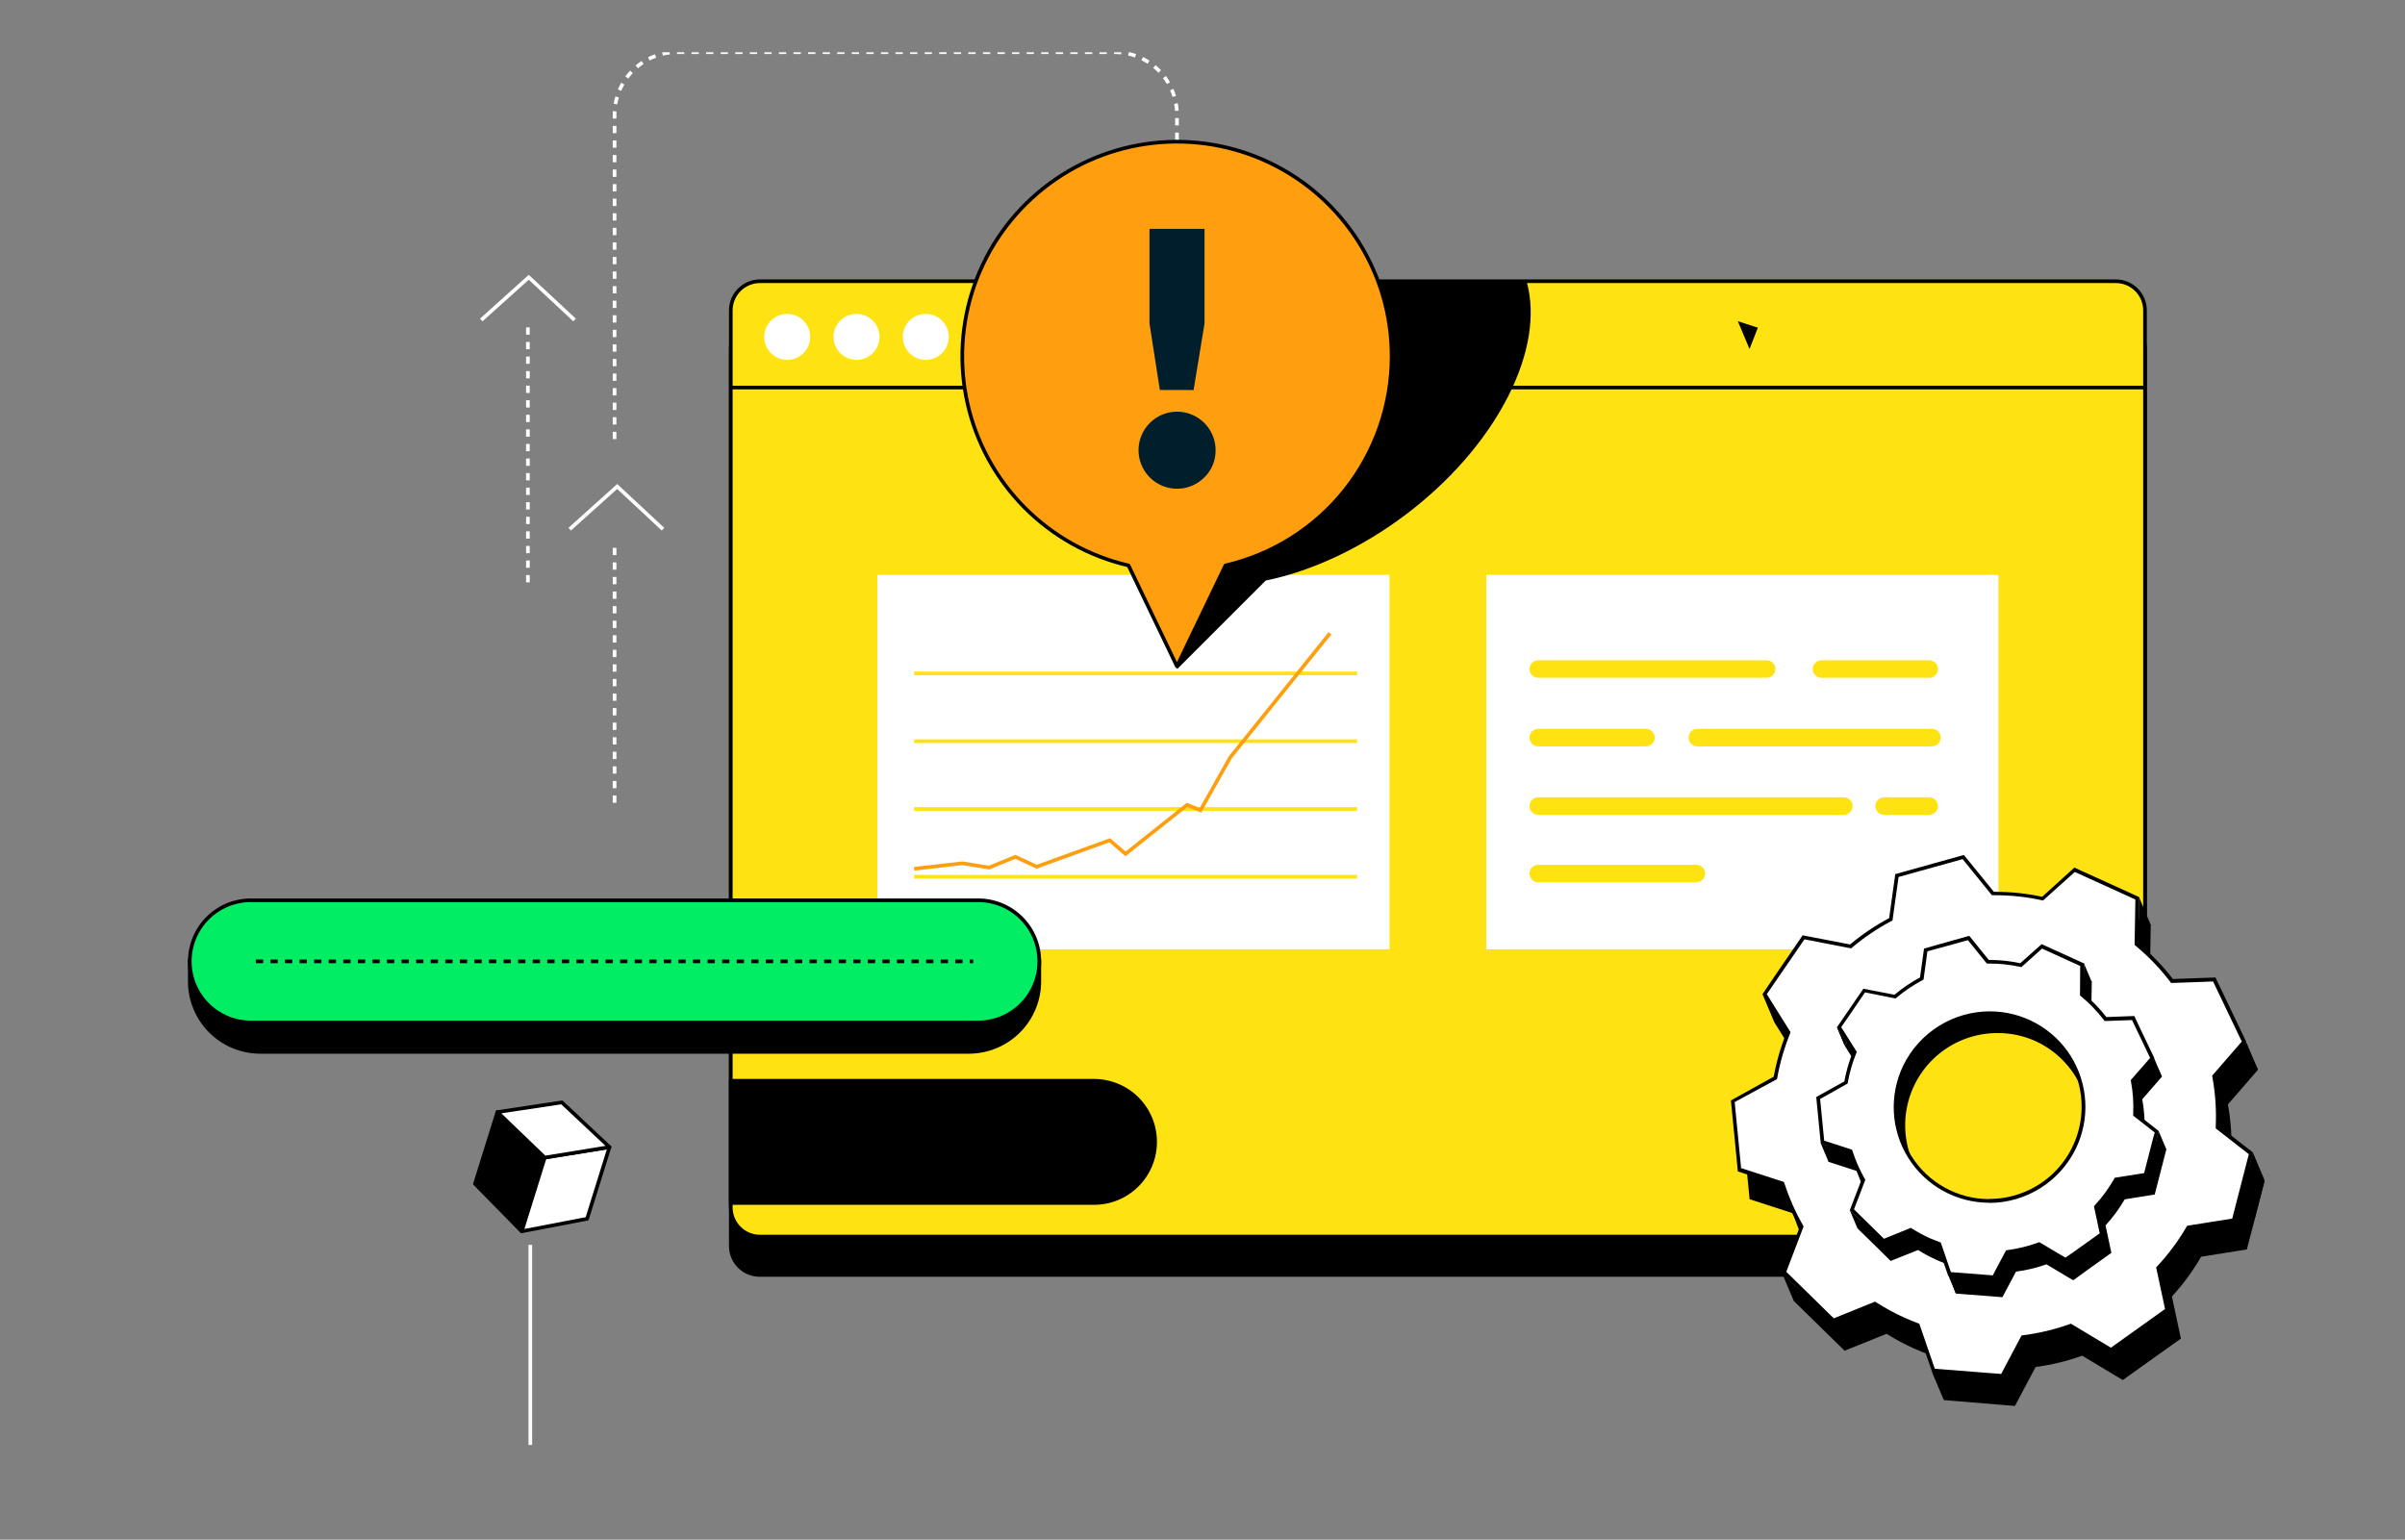
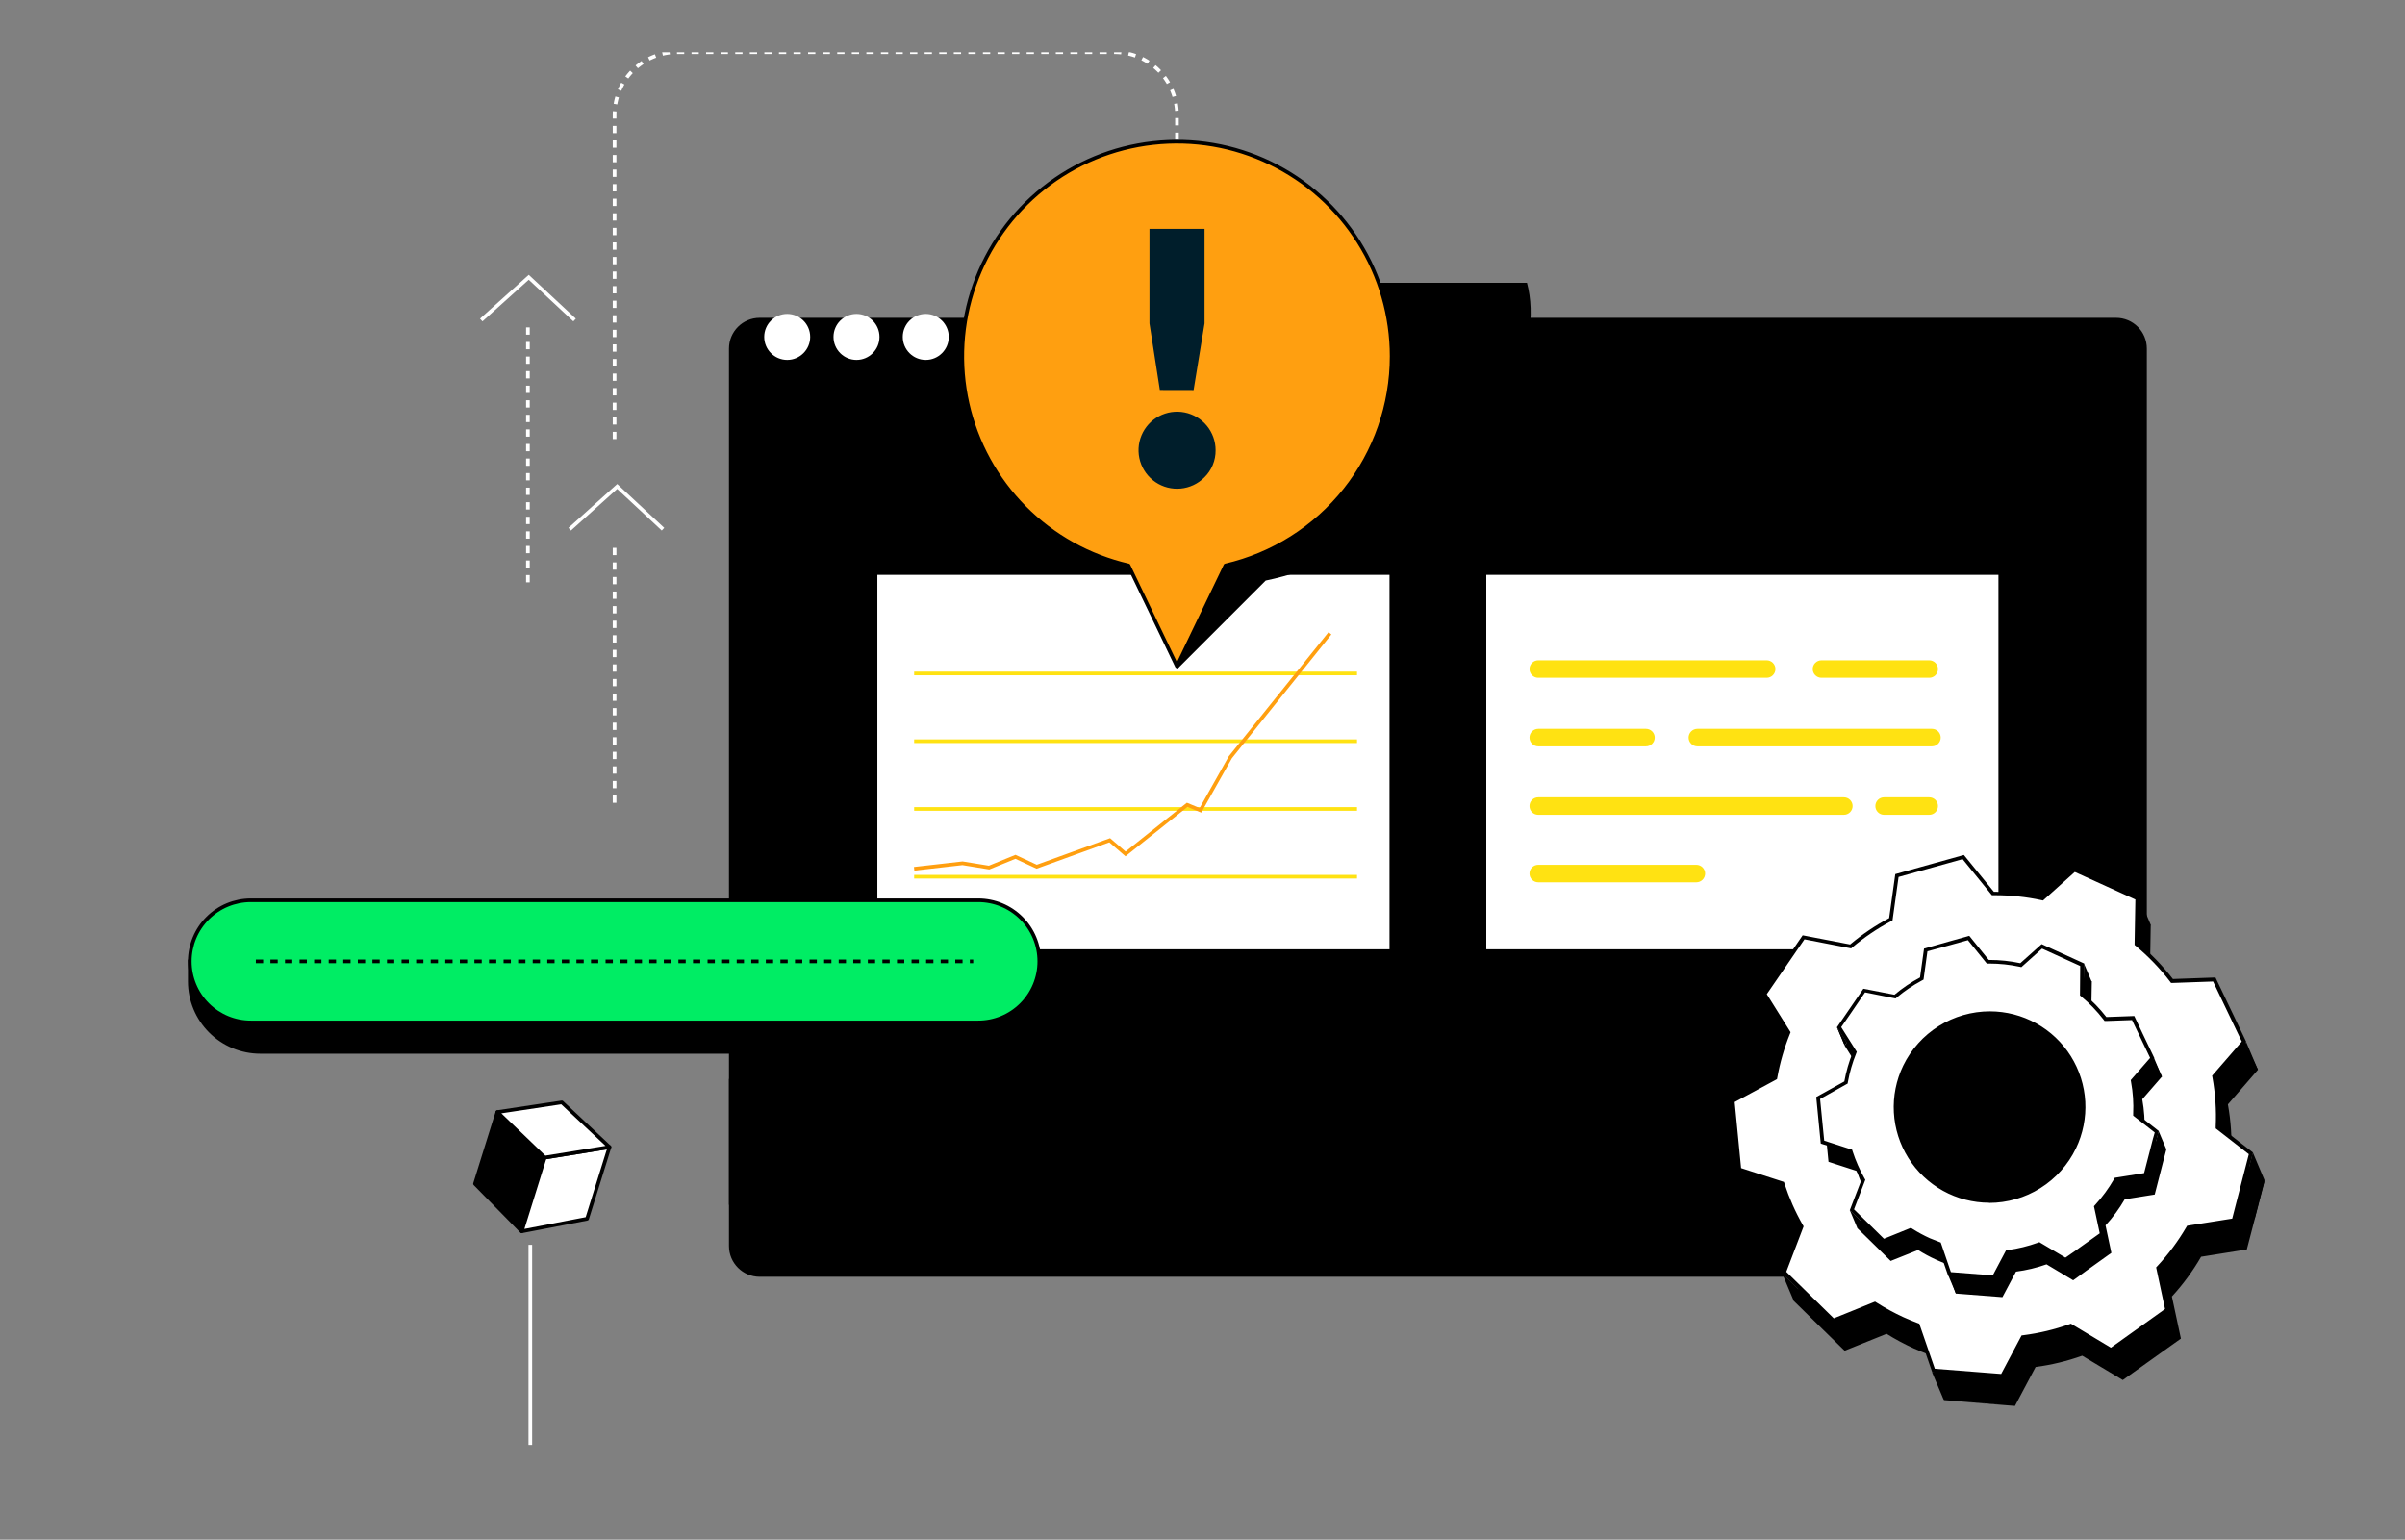
<svg xmlns="http://www.w3.org/2000/svg" width="581" height="372" viewBox="0 0 581 372" fill="none">
  <rect x="0" y="0" width="581" height="372" fill="#808080" stroke="none" />
  <g clip-path="url(#clip0_6377_56555)">
    <g clip-path="url(#clip1_6377_56555)">
      <g clip-path="url(#clip2_6377_56555)">
        <path d="M511.201 77.226H183.535C179.675 77.226 176.545 80.355 176.545 84.216V301.047C176.545 304.908 179.675 308.037 183.535 308.037H511.201C515.062 308.037 518.192 304.908 518.192 301.047V84.216C518.192 80.355 515.062 77.226 511.201 77.226Z" fill="black" stroke="black" stroke-width="0.882" stroke-miterlimit="10" />
-         <path d="M511.14 67.951H183.597C179.702 67.951 176.545 71.109 176.545 75.003V291.711C176.545 295.606 179.702 298.763 183.597 298.763H511.14C515.034 298.763 518.192 295.606 518.192 291.711V75.003C518.192 71.109 515.034 67.951 511.14 67.951Z" fill="#FFE212" stroke="black" stroke-width="0.882" stroke-miterlimit="10" />
        <path d="M518.386 93.631H176.439" stroke="black" stroke-width="0.882" stroke-miterlimit="10" />
        <path d="M190.173 86.949C193.24 86.949 195.726 84.463 195.726 81.395C195.726 78.328 193.24 75.842 190.173 75.842C187.106 75.842 184.619 78.328 184.619 81.395C184.619 84.463 187.106 86.949 190.173 86.949Z" fill="white" />
        <path d="M206.913 86.949C209.98 86.949 212.467 84.463 212.467 81.395C212.467 78.328 209.98 75.842 206.913 75.842C203.846 75.842 201.359 78.328 201.359 81.395C201.359 84.463 203.846 86.949 206.913 86.949Z" fill="white" />
        <path d="M223.645 86.949C226.713 86.949 229.199 84.463 229.199 81.395C229.199 78.328 226.713 75.842 223.645 75.842C220.578 75.842 218.092 78.328 218.092 81.395C218.092 84.463 220.578 86.949 223.645 86.949Z" fill="white" />
        <path d="M128.113 300.756V349.099" stroke="white" stroke-width="0.882" stroke-miterlimit="10" />
        <path d="M126.007 297.485L114.75 286.008L120.163 268.686L131.57 279.669L126.007 297.485Z" fill="black" stroke="black" stroke-width="0.882" stroke-linejoin="round" />
        <path d="M126.043 297.493L141.831 294.461L147.235 277.139L131.605 279.677L126.043 297.493Z" fill="white" stroke="black" stroke-width="0.882" stroke-linejoin="round" />
        <path d="M135.73 266.341L120.162 268.686L131.604 279.678L147.234 277.14L135.73 266.341Z" fill="white" stroke="black" stroke-width="0.882" stroke-linejoin="round" />
        <path d="M137.625 127.852L149.103 117.538L160.166 127.852" stroke="white" stroke-width="0.882" stroke-miterlimit="10" />
        <path d="M116.256 77.314L127.733 66.991L138.805 77.314" stroke="white" stroke-width="0.882" stroke-miterlimit="10" />
        <path d="M279.058 275.897C279.056 279.811 277.499 283.565 274.731 286.332C271.962 289.099 268.207 290.653 264.293 290.653H176.545V261.122H264.293C266.233 261.121 268.154 261.502 269.947 262.245C271.739 262.987 273.368 264.075 274.739 265.447C276.111 266.82 277.198 268.449 277.939 270.242C278.68 272.035 279.061 273.956 279.058 275.897V275.897Z" fill="black" stroke="black" stroke-width="0.882" stroke-miterlimit="10" />
        <path d="M148.469 106.086V27.674C148.471 23.675 150.061 19.841 152.89 17.014C155.718 14.188 159.553 12.6 163.552 12.6H269.248C273.246 12.6 277.081 14.188 279.91 17.014C282.738 19.841 284.328 23.675 284.331 27.674V34.206" stroke="white" stroke-width="0.882" stroke-miterlimit="10" stroke-dasharray="1.76 1.76" />
        <path d="M148.469 193.957V132.188" stroke="white" stroke-width="0.882" stroke-miterlimit="10" stroke-dasharray="1.76 1.76" />
        <path d="M127.531 140.696V78.918" stroke="white" stroke-width="0.882" stroke-miterlimit="10" stroke-dasharray="1.76 1.76" />
        <path d="M482.782 138.889H359.059V229.352H482.782V138.889Z" fill="white" />
        <path d="M335.678 138.889H211.955V229.352H335.678V138.889Z" fill="white" />
        <path d="M220.842 162.708H327.833" stroke="#FFE212" stroke-width="0.882" stroke-miterlimit="10" />
        <path d="M220.842 179.078H327.833" stroke="#FFE212" stroke-width="0.882" stroke-miterlimit="10" />
        <path d="M220.842 195.447H327.833" stroke="#FFE212" stroke-width="0.882" stroke-miterlimit="10" />
        <path d="M220.842 211.818H327.833" stroke="#FFE212" stroke-width="0.882" stroke-miterlimit="10" />
        <path d="M220.842 209.905L232.522 208.574L238.94 209.614L245.313 207.013L250.444 209.402L268.083 203.011L271.909 206.308L286.798 194.452L290.007 195.774L297.227 182.956L321.292 153.011" stroke="#FF9F10" stroke-width="0.882" stroke-miterlimit="10" />
        <path d="M426.794 159.534H371.601C371.042 159.534 370.506 159.756 370.111 160.151C369.716 160.546 369.494 161.082 369.494 161.641V161.641C369.493 161.918 369.547 162.193 369.652 162.45C369.757 162.707 369.912 162.94 370.108 163.137C370.304 163.333 370.537 163.489 370.793 163.596C371.049 163.702 371.324 163.757 371.601 163.757H426.794C427.355 163.757 427.893 163.534 428.29 163.137C428.687 162.74 428.909 162.202 428.909 161.641V161.641C428.907 161.081 428.683 160.546 428.287 160.151C427.89 159.756 427.353 159.534 426.794 159.534V159.534Z" fill="#FFE212" />
        <path d="M466.057 159.534H440.025C439.466 159.534 438.93 159.756 438.535 160.151C438.14 160.546 437.918 161.082 437.918 161.641V161.641C437.917 161.918 437.97 162.193 438.076 162.45C438.181 162.707 438.336 162.94 438.532 163.137C438.728 163.333 438.96 163.489 439.217 163.596C439.473 163.702 439.747 163.757 440.025 163.757H466.057C466.335 163.758 466.61 163.704 466.868 163.598C467.125 163.492 467.358 163.336 467.555 163.14C467.752 162.943 467.908 162.709 468.014 162.452C468.119 162.195 468.173 161.919 468.172 161.641V161.641C468.172 161.364 468.117 161.089 468.011 160.833C467.905 160.577 467.749 160.344 467.552 160.148C467.355 159.952 467.122 159.797 466.865 159.692C466.609 159.587 466.334 159.533 466.057 159.534V159.534Z" fill="#FFE212" />
        <path d="M466.058 192.636H455.154C454.876 192.636 454.602 192.691 454.345 192.797C454.089 192.903 453.857 193.059 453.661 193.256C453.465 193.453 453.31 193.686 453.205 193.942C453.099 194.199 453.046 194.474 453.047 194.751V194.751C453.047 195.31 453.269 195.846 453.664 196.241C454.059 196.636 454.595 196.858 455.154 196.858H466.058C466.336 196.859 466.611 196.806 466.867 196.7C467.124 196.595 467.357 196.44 467.554 196.244C467.75 196.049 467.906 195.816 468.013 195.56C468.119 195.304 468.174 195.029 468.174 194.751V194.751C468.175 194.473 468.121 194.198 468.015 193.94C467.909 193.683 467.754 193.45 467.557 193.253C467.36 193.056 467.127 192.9 466.869 192.794C466.612 192.689 466.336 192.635 466.058 192.636V192.636Z" fill="#FFE212" />
        <path d="M397.633 176.089H371.601C371.041 176.091 370.506 176.315 370.111 176.712C369.716 177.108 369.494 177.645 369.494 178.205V178.205C369.494 178.764 369.716 179.301 370.111 179.697C370.506 180.094 371.041 180.318 371.601 180.32H397.633C398.194 180.32 398.732 180.097 399.129 179.701C399.525 179.304 399.748 178.766 399.748 178.205V178.205C399.748 177.643 399.525 177.105 399.129 176.709C398.732 176.312 398.194 176.089 397.633 176.089V176.089Z" fill="#FFE212" />
        <path d="M466.719 176.089H410.045C409.485 176.091 408.948 176.315 408.552 176.711C408.156 177.107 407.932 177.644 407.93 178.205V178.205C407.932 178.765 408.156 179.302 408.552 179.698C408.948 180.094 409.485 180.318 410.045 180.32H466.719C467.28 180.32 467.818 180.097 468.215 179.701C468.612 179.304 468.835 178.766 468.835 178.205V178.205C468.835 177.643 468.612 177.105 468.215 176.709C467.818 176.312 467.28 176.089 466.719 176.089V176.089Z" fill="#FFE212" />
        <path d="M445.438 192.636H371.601C371.324 192.636 371.049 192.691 370.793 192.797C370.537 192.903 370.304 193.059 370.108 193.256C369.912 193.453 369.757 193.686 369.652 193.942C369.547 194.199 369.493 194.474 369.494 194.751V194.751C369.494 195.31 369.716 195.846 370.111 196.241C370.506 196.636 371.042 196.858 371.601 196.858H445.438C445.998 196.858 446.535 196.637 446.931 196.242C447.328 195.847 447.552 195.311 447.554 194.751V194.751C447.554 194.19 447.331 193.652 446.934 193.255C446.537 192.859 445.999 192.636 445.438 192.636V192.636Z" fill="#FFE212" />
        <path d="M409.807 208.944H371.601C371.042 208.944 370.506 209.166 370.111 209.561C369.716 209.957 369.494 210.492 369.494 211.051V211.051C369.493 211.329 369.547 211.604 369.652 211.86C369.757 212.117 369.912 212.35 370.108 212.547C370.304 212.743 370.537 212.899 370.793 213.006C371.049 213.112 371.324 213.167 371.601 213.167H409.807C410.368 213.167 410.906 212.944 411.303 212.547C411.699 212.15 411.922 211.612 411.922 211.051V211.051C411.92 210.492 411.696 209.956 411.3 209.561C410.903 209.166 410.366 208.944 409.807 208.944V208.944Z" fill="#FFE212" />
        <path d="M364.259 95.913C353.213 117.52 328.68 135.582 305.769 140.263L284.374 161.658L284.85 140.263C266.717 135.6 260.644 117.52 271.68 95.913C276.97 85.529 285.406 75.973 295.261 68.321H368.887C370.923 75.973 369.557 85.529 364.259 95.913Z" fill="black" />
        <path d="M336.19 86.059C336.184 76.306 333.427 66.752 328.237 58.495C323.046 50.237 315.632 43.611 306.846 39.376C298.06 35.141 288.258 33.47 278.565 34.554C268.873 35.638 259.682 39.433 252.048 45.504C244.415 51.575 238.648 59.676 235.41 68.876C232.172 78.076 231.594 88.002 233.742 97.516C235.891 107.03 240.678 115.745 247.556 122.661C254.433 129.577 263.121 134.413 272.623 136.615L284.329 160.989L296.045 136.615C307.465 133.965 317.651 127.525 324.941 118.344C332.231 109.163 336.196 97.783 336.19 86.059Z" fill="#FF9F10" stroke="black" stroke-width="0.882" stroke-linejoin="round" />
        <path d="M290.914 115.378C289.387 116.894 287.382 117.835 285.24 118.039C283.097 118.243 280.95 117.699 279.164 116.499C277.378 115.299 276.063 113.517 275.442 111.456C274.822 109.395 274.934 107.183 275.761 105.197C276.587 103.21 278.077 101.57 279.976 100.558C281.875 99.545 284.066 99.222 286.176 99.643C288.287 100.064 290.186 101.203 291.552 102.866C292.917 104.53 293.664 106.615 293.665 108.767C293.681 109.998 293.445 111.219 292.972 112.356C292.499 113.493 291.799 114.521 290.914 115.378V115.378ZM280.195 94.221L277.691 78.142V55.302H290.994V78.142L288.349 94.239L280.195 94.221Z" fill="#001E2B" />
        <path d="M45.848 232.27H251.077V237.109C251.077 241.626 249.283 245.958 246.089 249.152C242.895 252.346 238.563 254.14 234.046 254.14H62.879C58.362 254.14 54.03 252.346 50.836 249.152C47.642 245.958 45.848 241.626 45.848 237.109V232.27Z" fill="black" stroke="black" stroke-width="0.882" stroke-miterlimit="10" />
        <path d="M236.321 217.513H60.605C56.691 217.513 52.937 219.067 50.17 221.835C47.402 224.602 45.848 228.356 45.848 232.27C45.848 236.183 47.402 239.937 50.17 242.704C52.937 245.472 56.691 247.026 60.605 247.026H236.321C238.258 247.026 240.177 246.645 241.968 245.903C243.758 245.162 245.385 244.075 246.755 242.704C248.125 241.334 249.212 239.707 249.954 237.917C250.696 236.126 251.077 234.207 251.077 232.27C251.077 230.332 250.696 228.413 249.954 226.622C249.212 224.832 248.125 223.205 246.755 221.835C245.385 220.465 243.758 219.378 241.968 218.636C240.177 217.894 238.258 217.513 236.321 217.513V217.513Z" fill="#00ED64" stroke="black" stroke-width="0.882" stroke-miterlimit="10" />
        <path d="M61.812 232.27H235.104" stroke="black" stroke-width="0.882" stroke-miterlimit="10" stroke-dasharray="1.76 1.76" />
        <path d="M420.605 78.318L424.079 79.447L422.633 83.14L420.605 78.318Z" fill="black" />
        <path d="M421.383 79.033L423.507 79.72L422.626 81.968L421.383 79.033ZM419.822 77.605L422.652 84.313L424.662 79.174L419.822 77.605V77.605Z" fill="black" />
        <path d="M469.921 337.886L466.139 326.92L465.945 326.841C464.746 326.391 463.583 325.915 462.481 325.413C460.225 324.388 458.043 323.21 455.948 321.887L455.763 321.746L445.731 325.818L433.848 314.156L438.062 303.163L437.956 302.987C436.153 299.8 434.676 296.439 433.549 292.955L433.478 292.734L423.076 289.367L421.463 272.794L431.724 267.091V266.879C432.382 263.258 433.407 259.714 434.783 256.301L434.862 256.089L429.088 246.868L438.512 233.143L449.901 235.355L450.069 235.214C452.952 232.787 456.084 230.671 459.413 228.903L459.607 228.797L461.079 218.218L477.123 213.758L484.246 222.573H484.792C488.571 222.575 492.338 222.977 496.032 223.772H496.252L503.983 216.843L519.137 223.737L518.952 234.818L519.11 234.959C522.184 237.497 524.961 240.374 527.388 243.536L527.529 243.712L537.746 243.333L544.922 258.319L537.746 266.667V266.879C538.461 270.824 538.731 274.836 538.548 278.841V279.071L546.561 285.338L542.427 301.47L531.452 303.233L531.355 303.419C529.361 306.844 526.996 310.04 524.303 312.948L524.144 313.115L526.304 323.227L514.112 331.936L512.763 332.906L503.066 327.061L502.864 327.132C499.251 328.428 495.509 329.333 491.703 329.829H491.474L486.511 339.191L469.921 337.886ZM484.951 241.923C478.446 241.929 472.075 243.767 466.567 247.227C461.059 250.686 456.636 255.627 453.806 261.484C451.81 265.656 450.675 270.187 450.471 274.807C450.267 279.428 450.996 284.042 452.617 288.373C454.238 292.705 456.715 296.665 459.902 300.017C463.089 303.368 466.919 306.042 471.164 307.879C475.425 309.729 480.023 310.68 484.669 310.674C491.173 310.667 497.545 308.829 503.053 305.37C508.561 301.91 512.983 296.969 515.813 291.112C518.329 285.887 519.478 280.109 519.155 274.319C518.831 268.528 517.045 262.914 513.964 258.001C510.882 253.088 506.606 249.037 501.533 246.225C496.461 243.413 490.759 241.933 484.96 241.923H484.951Z" fill="black" />
        <path d="M476.963 214.287L483.768 222.679L484.033 223.014H484.791C488.54 223.013 492.278 223.412 495.942 224.204L496.383 224.301L496.718 223.993L504.061 217.372L505.313 217.937L517.469 223.446L518.721 224.01L518.545 234.589V235.021L518.871 235.285C521.917 237.807 524.673 240.66 527.087 243.792L527.36 244.153H527.818L537.515 243.801L540.46 249.972L544.4 258.276L537.515 266.209L537.233 266.527L537.313 266.95C538.016 270.863 538.283 274.843 538.106 278.815V279.265L538.467 279.547L546.093 285.497L544.55 291.492L542.09 301.056L531.574 302.731L531.159 302.802L530.948 303.163C528.99 306.561 526.66 309.731 524.001 312.613L523.693 312.948L523.79 313.398L525.844 322.998L518.404 328.287L513.943 331.54L512.824 332.342L503.523 326.753L503.162 326.541L502.774 326.683C499.184 327.952 495.47 328.839 491.693 329.327L491.244 329.389L491.032 329.794L486.307 338.698L484.941 338.583L470.29 337.446L466.666 326.938L466.525 326.55L466.138 326.4C464.956 325.96 463.801 325.519 462.7 324.99C460.467 323.96 458.305 322.782 456.229 321.464L455.85 321.217L455.427 321.393L445.88 325.263L440.873 320.353L434.402 314.006L438.44 303.481L438.59 303.093L438.378 302.731C436.574 299.572 435.097 296.238 433.97 292.779L433.829 292.356L433.397 292.215L423.48 289.006L423.136 285.48L421.929 273.041L431.767 267.585L432.128 267.382L432.207 266.967C432.853 263.389 433.863 259.885 435.222 256.513L435.39 256.098L435.152 255.719L429.651 246.904L433.062 241.923L438.74 233.646L449.591 235.761L450.006 235.841L450.332 235.576C453.194 233.17 456.299 231.07 459.597 229.308L459.993 229.097L460.055 228.656L461.474 218.607L470.387 216.129L476.963 214.305M484.667 311.132C491.254 311.125 497.706 309.264 503.284 305.76C508.862 302.257 513.341 297.254 516.209 291.324C518.23 287.096 519.377 282.504 519.581 277.822C519.784 273.141 519.041 268.466 517.395 264.079C515.748 259.691 513.233 255.681 510 252.289C506.766 248.897 502.882 246.193 498.578 244.339C494.276 242.476 489.637 241.518 484.949 241.526C478.362 241.534 471.909 243.397 466.331 246.902C460.753 250.407 456.274 255.412 453.408 261.343C450.864 266.637 449.703 272.488 450.033 278.352C450.363 284.216 452.173 289.9 455.294 294.875C458.416 299.85 462.747 303.952 467.884 306.8C473.02 309.647 478.794 311.147 484.667 311.159M477.28 213.317L470.157 215.301L460.681 217.945L459.2 228.533C455.844 230.318 452.686 232.451 449.776 234.897L438.316 232.685L432.313 241.438L428.575 246.886L434.385 256.16C432.989 259.602 431.955 263.18 431.299 266.835L420.959 272.574L422.264 285.603L422.669 289.737L433.133 293.123C434.268 296.633 435.753 300.021 437.567 303.234L433.327 314.306L440.212 321.05L445.624 326.339L455.762 322.257C457.872 323.579 460.069 324.757 462.338 325.783C463.493 326.303 464.657 326.78 465.864 327.22L469.681 338.275L484.853 339.491L471.541 338.495L486.774 339.676L491.764 330.27C495.602 329.765 499.376 328.852 503.021 327.546L512.824 333.426L517.557 330.05L514.41 332.298L518.933 329.063L526.866 323.412L524.689 313.248C527.385 310.314 529.75 307.091 531.741 303.639L542.787 301.876L545.431 291.747L547.124 285.189L539.032 278.886C539.213 274.848 538.941 270.803 538.221 266.826L545.493 258.452L541.253 249.584L538.062 242.91L527.739 243.29C525.289 240.104 522.488 237.203 519.391 234.642L519.576 223.481L517.813 222.679L505.683 217.161L503.92 216.35L496.154 223.402C492.422 222.578 488.613 222.152 484.791 222.133H484.456L477.28 213.317ZM484.667 310.286C480.082 310.29 475.545 309.35 471.339 307.527C464.162 304.42 458.277 298.932 454.679 291.988C451.081 285.045 449.989 277.072 451.589 269.417C453.189 261.762 457.383 254.894 463.461 249.973C469.539 245.052 477.129 242.38 484.949 242.408C489.534 242.408 494.07 243.347 498.278 245.167C505.45 248.277 511.329 253.766 514.923 260.707C518.517 267.649 519.606 275.618 518.007 283.269C516.407 290.92 512.217 297.785 506.143 302.706C500.069 307.626 492.484 310.301 484.667 310.277V310.286ZM525.218 324.567L518.897 329.08L517.522 330.068L525.218 324.567V324.567Z" fill="black" />
        <path d="M467.091 331.187L463.309 320.212L463.115 320.142C461.916 319.692 460.752 319.207 459.651 318.705C457.396 317.683 455.217 316.505 453.127 315.179L452.933 315.064L442.901 319.101L431.018 307.465L435.232 296.472L435.126 296.296C433.323 293.109 431.846 289.748 430.719 286.264L430.648 286.053L420.246 282.685L418.633 266.112L428.903 260.409L428.947 260.206C429.599 256.585 430.621 253.04 431.997 249.628L432.085 249.416L426.311 240.204L435.726 226.47L447.089 228.674L447.247 228.542C450.132 226.113 453.264 223.995 456.592 222.221L456.794 222.115L458.267 211.537L474.275 207.076L481.398 215.892H481.945C485.725 215.891 489.496 216.29 493.193 217.082L493.413 217.134L501.135 210.162L516.289 217.055L516.104 228.136L516.263 228.268C519.326 230.801 522.097 233.67 524.523 236.819L524.664 236.995L534.881 236.625L542.065 251.611L534.845 259.924V260.136C535.559 264.081 535.831 268.093 535.656 272.098V272.327L543.696 278.595L539.544 294.718L528.578 296.481L528.472 296.658C526.493 300.082 524.143 303.278 521.464 306.187L521.305 306.354L523.518 316.457L511.3 325.193L509.977 326.154L500.28 320.318L500.086 320.38C496.471 321.676 492.726 322.581 488.917 323.077H488.688L483.725 332.43L467.091 331.187ZM482.077 235.224C475.584 235.237 469.225 237.074 463.727 240.527C458.228 243.979 453.81 248.907 450.976 254.749C448.464 259.975 447.316 265.753 447.64 271.542C447.965 277.331 449.751 282.944 452.832 287.856C455.913 292.769 460.189 296.82 465.26 299.632C470.331 302.445 476.031 303.926 481.83 303.939C488.333 303.931 494.702 302.092 500.209 298.633C505.715 295.173 510.136 290.233 512.966 284.378C514.96 280.208 516.093 275.679 516.297 271.062C516.501 266.444 515.772 261.833 514.154 257.503C512.535 253.174 510.06 249.216 506.876 245.865C503.693 242.514 499.867 239.839 495.626 238C491.363 236.155 486.766 235.21 482.121 235.224H482.077Z" fill="white" />
        <path d="M474.134 207.578L480.939 215.962L481.203 216.288H481.962C485.71 216.288 489.448 216.684 493.113 217.469L493.554 217.566L493.889 217.266L501.232 210.672L502.484 211.237L514.614 216.755L515.865 217.328L515.68 227.906V228.303L516.006 228.576C519.054 231.107 521.807 233.972 524.214 237.118L524.487 237.48H524.945L534.642 237.136L537.586 243.307L541.571 251.646L534.686 259.58L534.404 259.897L534.483 260.312C535.192 264.224 535.458 268.205 535.277 272.177V272.635L535.638 272.909L543.272 278.859L541.509 285.691L539.261 294.427L528.78 296.084L528.366 296.155L528.154 296.516C526.185 299.884 523.849 303.024 521.19 305.878L520.881 306.213L520.978 306.663L523.032 316.262L521.913 317.065L511.07 324.813L509.95 325.607L500.65 320.027L500.289 319.806L499.901 319.947C496.312 321.222 492.597 322.108 488.82 322.592L488.37 322.654L488.159 323.05L483.443 331.954L482.067 331.848L467.416 330.702L463.793 320.203L463.661 319.806L463.264 319.665C462.083 319.216 460.928 318.74 459.835 318.246C457.599 317.218 455.434 316.04 453.356 314.72L452.977 314.482L452.554 314.649L443.007 318.519L438 313.609L431.529 307.271L435.567 296.692L435.716 296.305L435.514 295.943C433.708 292.788 432.231 289.456 431.106 285.999L430.965 285.567L430.533 285.426L420.616 282.218L420.272 278.691L419.064 266.262L428.929 260.92L429.29 260.717L429.369 260.312C430.016 256.717 431.033 253.199 432.402 249.812L432.569 249.389L432.331 249.01L426.822 240.195L430.242 235.214L435.919 226.945L446.788 229.052L447.203 229.132L447.52 228.858C450.384 226.451 453.492 224.35 456.794 222.591L457.191 222.379L457.252 221.938L458.654 211.88L467.566 209.403L474.134 207.569M481.847 304.406C488.433 304.396 494.884 302.533 500.46 299.028C506.037 295.523 510.514 290.519 513.379 284.589C515.924 279.296 517.086 273.445 516.756 267.581C516.426 261.718 514.616 256.034 511.494 251.06C508.372 246.085 504.041 241.984 498.904 239.137C493.767 236.291 487.993 234.792 482.12 234.782C475.534 234.79 469.082 236.652 463.504 240.155C457.926 243.658 453.447 248.661 450.579 254.59C448.556 258.815 447.407 263.405 447.2 268.085C446.994 272.765 447.733 277.438 449.375 281.825C451.018 286.212 453.528 290.223 456.757 293.616C459.985 297.01 463.866 299.717 468.166 301.576C472.482 303.455 477.14 304.421 481.847 304.415M474.451 206.564L467.328 208.548L457.861 211.193L456.38 221.824C453.02 223.608 449.859 225.741 446.947 228.188L435.487 225.976L429.484 234.729L425.79 240.177L431.582 249.46C430.195 252.905 429.161 256.481 428.497 260.135L418.156 265.874L419.426 278.885L419.822 283.02L430.295 286.405C431.43 289.921 432.921 293.312 434.747 296.525L430.498 307.588L437.382 314.341L442.804 319.63L452.889 315.575C454.999 316.897 457.196 318.075 459.465 319.101C460.62 319.621 461.792 320.106 462.991 320.538L466.808 331.592L482.032 332.774L468.756 331.742L483.972 332.941L488.935 323.509C492.773 323.006 496.546 322.096 500.192 320.794L509.994 326.673L514.728 323.288L511.581 325.536L522.424 317.787L514.728 323.288L524.011 316.659L521.877 306.504C524.576 303.571 526.941 300.348 528.93 296.895L539.975 295.132L542.373 285.841L544.277 278.453L536.185 272.151C536.367 268.11 536.095 264.062 535.374 260.082L542.646 251.708L538.406 242.848L535.215 236.166L524.936 236.537C522.483 233.356 519.683 230.458 516.588 227.898L516.782 216.746L515.019 215.935L502.889 210.417L501.126 209.615L493.351 216.667C489.625 215.867 485.825 215.465 482.015 215.468H481.68L474.504 206.653L474.451 206.564ZM481.847 303.533C477.259 303.533 472.72 302.594 468.509 300.774C461.338 297.664 455.459 292.175 451.865 285.234C448.271 278.292 447.181 270.323 448.781 262.672C450.38 255.021 454.571 248.156 460.644 243.235C466.718 238.315 474.304 235.641 482.12 235.664C486.7 235.662 491.23 236.601 495.431 238.423C502.602 241.533 508.481 247.021 512.075 253.961C515.669 260.902 516.759 268.87 515.161 276.52C513.562 284.171 509.374 291.036 503.302 295.958C497.229 300.879 489.645 303.554 481.829 303.533H481.847Z" fill="black" />
        <path d="M516.756 216.746L519.577 223.446L516.562 227.897L516.756 216.746Z" fill="black" />
        <path d="M425.773 240.177L428.603 246.885L430.163 245.766L425.773 240.177Z" fill="black" />
        <path d="M472.838 312.11L470.361 304.934L470.167 304.864C469.391 304.573 468.633 304.255 467.901 303.929C466.431 303.26 465.009 302.491 463.643 301.628L463.449 301.505L456.891 304.15L449.239 296.639L451.99 289.454L451.884 289.269C450.71 287.186 449.745 284.992 449.001 282.719L448.931 282.508L442.125 280.304L441.094 269.646L447.829 265.917V265.715C448.257 263.349 448.925 261.034 449.821 258.803L449.909 258.592L446.127 252.562L452.192 243.747L459.615 245.193L459.782 245.052C461.668 243.47 463.713 242.088 465.882 240.926L466.085 240.82L467.046 233.909L477.378 231.035L482.032 236.783H482.464C484.932 236.781 487.394 237.041 489.807 237.559L490.028 237.611L495.079 233.045L504.837 237.453L504.714 244.699L504.881 244.831C506.884 246.492 508.696 248.369 510.285 250.429L510.426 250.614L517.117 250.341L521.745 260.038L517.029 265.468V265.679C517.495 268.255 517.673 270.875 517.558 273.49V273.719L522.847 277.818L520.203 288.203L513.036 289.34L512.93 289.525C511.637 291.745 510.103 293.814 508.355 295.696L508.205 295.872L509.615 302.475L500.888 308.716L494.488 304.996L494.294 305.066C491.931 305.912 489.484 306.503 486.995 306.829H486.775L483.531 312.93L472.838 312.11ZM482.579 249.151C478.285 249.155 474.08 250.369 470.444 252.653C466.808 254.937 463.889 258.199 462.021 262.065C460.359 265.516 459.6 269.333 459.813 273.157C460.027 276.982 461.207 280.69 463.243 283.935C465.278 287.18 468.104 289.855 471.454 291.712C474.805 293.568 478.572 294.544 482.402 294.55C486.696 294.539 490.9 293.323 494.536 291.04C498.173 288.757 501.094 285.498 502.969 281.635C504.287 278.88 505.036 275.888 505.171 272.836C505.307 269.785 504.825 266.738 503.755 263.877C502.685 261.016 501.049 258.401 498.945 256.187C496.841 253.973 494.311 252.207 491.509 250.993C488.69 249.771 485.65 249.144 482.579 249.151V249.151Z" fill="black" />
        <path d="M477.236 231.512L481.573 236.872L481.838 237.198H482.481C484.917 237.197 487.346 237.454 489.727 237.965L490.168 238.062L490.503 237.762L495.175 233.548L495.81 233.839L503.744 237.453L504.378 237.744L504.264 244.488V244.911L504.59 245.176C506.569 246.816 508.358 248.673 509.923 250.712L510.205 251.073H510.655L516.826 250.853L518.677 254.705L521.207 259.994L516.799 265.045L516.588 265.327L516.667 265.751C517.126 268.294 517.301 270.881 517.187 273.464V273.922L517.54 274.196L522.388 277.977L522 279.485L519.858 287.798L513.185 288.864L512.771 288.926L512.559 289.296C511.281 291.512 509.765 293.581 508.037 295.467L507.728 295.802L507.825 296.243L509.13 302.352L508.557 302.757L501.452 307.844L500.879 308.249L494.946 304.723L494.585 304.512L494.197 304.653C491.864 305.49 489.45 306.081 486.995 306.416L486.545 306.477L486.325 306.874L483.327 312.542L482.622 312.481L473.207 311.749L470.898 305.049L470.766 304.653L470.378 304.512C469.602 304.221 468.853 303.912 468.139 303.63C466.686 302.97 465.281 302.21 463.934 301.356L463.546 301.118L463.131 301.285L457.049 303.753L453.902 300.668L449.803 296.648L452.377 289.931L452.527 289.543L452.324 289.182C451.158 287.127 450.204 284.959 449.477 282.711L449.335 282.279L448.904 282.138L442.539 279.987L442.327 277.854L441.56 269.92L447.837 266.394L448.198 266.191L448.278 265.777C448.696 263.441 449.355 261.154 450.243 258.954L450.411 258.531L450.173 258.152L446.647 252.563L448.798 249.46L452.412 244.171L459.341 245.511L459.755 245.59L460.081 245.317C461.945 243.754 463.966 242.389 466.111 241.244L466.508 241.032L466.569 240.592L467.451 234.192L473.102 232.614L477.227 231.468M482.393 294.938C486.767 294.94 491.054 293.711 494.763 291.391C498.471 289.071 501.452 285.755 503.365 281.821C505.058 278.302 505.831 274.411 505.612 270.512C505.394 266.613 504.19 262.834 502.113 259.526C500.037 256.219 497.156 253.492 493.74 251.601C490.323 249.709 486.483 248.715 482.578 248.71C478.2 248.715 473.911 249.953 470.204 252.282C466.496 254.612 463.52 257.938 461.615 261.881C459.922 265.399 459.149 269.29 459.368 273.189C459.586 277.088 460.79 280.868 462.867 284.175C464.943 287.482 467.824 290.209 471.24 292.101C474.657 293.992 478.497 294.987 482.402 294.991M477.553 230.507L472.881 231.829L466.666 233.592L465.697 240.565C463.497 241.735 461.429 243.136 459.526 244.744L452.024 243.289L448.084 249.028L445.624 252.607L449.441 258.689C448.524 260.946 447.845 263.292 447.414 265.689L440.635 269.453L441.463 277.995L441.728 280.701L448.595 282.923C449.337 285.23 450.315 287.454 451.513 289.561L448.71 296.763L453.223 301.171L456.749 304.653L463.37 302.008C464.754 302.882 466.197 303.66 467.689 304.335C468.447 304.679 469.205 304.996 469.981 305.287L472.476 312.533L482.464 313.309L473.754 312.63L483.742 313.406L487.021 307.235C489.535 306.907 492.008 306.316 494.399 305.472L500.835 309.325L503.938 307.112L501.91 308.523L509.024 303.445L503.973 307.05L510.064 302.696L508.654 296.058C510.428 294.138 511.983 292.027 513.291 289.763L520.537 288.609L522.82 279.732L523.358 277.66L518.069 273.526C518.184 270.869 518.004 268.208 517.531 265.592L522.3 260.1L519.523 254.282L517.425 249.874L510.69 250.121C509.079 248.031 507.24 246.126 505.207 244.444L505.339 237.127L504.167 236.598L496.233 232.984L495.061 232.446L489.912 237.118C487.47 236.596 484.979 236.333 482.481 236.334H482.261L477.553 230.524V230.507ZM482.402 294.109C479.394 294.11 476.418 293.495 473.657 292.302C468.955 290.261 465.101 286.661 462.745 282.109C460.388 277.557 459.674 272.331 460.722 267.314C461.77 262.296 464.516 257.793 468.498 254.565C472.479 251.337 477.452 249.58 482.578 249.592C485.583 249.577 488.559 250.177 491.323 251.355C496.025 253.396 499.879 256.996 502.235 261.549C504.592 266.101 505.306 271.326 504.258 276.344C503.21 281.361 500.464 285.864 496.482 289.092C492.501 292.321 487.528 294.077 482.402 294.065V294.109Z" fill="black" />
        <path d="M470.978 307.711L468.51 300.536L468.316 300.465C467.532 300.174 466.773 299.857 466.051 299.531C464.579 298.86 463.153 298.091 461.784 297.23L461.599 297.106L455.04 299.751L447.38 292.24L450.139 285.056L450.033 284.871C448.852 282.791 447.886 280.597 447.151 278.321L447.08 278.109L440.275 275.906L439.234 265.23L445.952 261.51V261.299C446.377 258.932 447.047 256.615 447.953 254.387L448.032 254.176L444.303 248.164L450.368 239.348L457.791 240.794L457.949 240.653C459.837 239.07 461.884 237.687 464.058 236.528L464.252 236.422L465.213 229.511L475.545 226.637L480.199 232.384H480.631C483.099 232.382 485.561 232.642 487.974 233.16L488.195 233.213L493.246 228.655L503.005 233.063L502.89 240.309L503.049 240.442C505.053 242.102 506.869 243.98 508.461 246.039L508.593 246.224L515.275 245.978L519.903 255.674L515.178 261.105L515.223 261.316C515.691 263.892 515.865 266.512 515.743 269.127V269.356L521.032 273.455L518.352 283.839L511.185 284.977L511.079 285.162C509.785 287.396 508.251 289.483 506.504 291.385L506.345 291.553L507.765 298.164L498.958 304.379L492.629 300.589L492.435 300.659C490.075 301.505 487.631 302.096 485.145 302.422H484.915L481.671 308.522L470.978 307.711ZM480.728 244.752C476.436 244.764 472.234 245.981 468.599 248.264C464.965 250.547 462.044 253.805 460.171 257.667C458.852 260.422 458.103 263.414 457.968 266.466C457.833 269.517 458.315 272.564 459.384 275.425C460.454 278.286 462.09 280.901 464.195 283.115C466.299 285.329 468.828 287.095 471.631 288.309C474.443 289.529 477.477 290.156 480.543 290.151C484.838 290.147 489.045 288.934 492.682 286.65C496.319 284.366 499.24 281.104 501.109 277.237C502.771 273.785 503.531 269.969 503.317 266.144C503.104 262.32 501.924 258.612 499.888 255.367C497.852 252.122 495.027 249.447 491.676 247.59C488.325 245.734 484.559 244.757 480.728 244.752V244.752Z" fill="white" />
        <path d="M475.378 227.113L479.715 232.473L479.988 232.799H480.623C483.061 232.799 485.493 233.056 487.878 233.566L488.319 233.663L488.654 233.363L493.317 229.185L493.96 229.476L501.894 233.09L502.538 233.381L502.485 240.09V240.513L502.811 240.777C504.79 242.42 506.582 244.276 508.153 246.313L508.426 246.675H508.885L515.055 246.454L516.898 250.306L519.428 255.596L515.02 260.647L514.747 260.964L514.817 261.387C515.285 263.93 515.46 266.518 515.338 269.101V269.559L515.699 269.832L520.547 273.614L520.115 275.113L517.973 283.426L511.3 284.492L510.886 284.554L510.683 284.924C509.405 287.14 507.888 289.209 506.161 291.095L505.852 291.43L505.949 291.871L507.254 297.98L502.308 301.506L501.286 302.246L498.959 303.851L493.026 300.325L492.673 300.113L492.277 300.254C489.944 301.092 487.53 301.683 485.075 302.017L484.625 302.079L484.413 302.476L481.407 308.144L480.711 308.082L471.296 307.35L468.987 300.589L468.845 300.201L468.458 300.051C467.691 299.76 466.933 299.452 466.227 299.17C464.771 298.511 463.363 297.751 462.014 296.896L461.635 296.657L461.211 296.825L455.129 299.293L451.991 296.208L447.891 292.188L450.474 285.427L450.624 285.039L450.413 284.677C449.251 282.621 448.297 280.453 447.565 278.207L447.433 277.775L447.001 277.634L440.689 275.589L440.478 273.456L439.702 265.522L445.979 261.996L446.349 261.793L446.419 261.379C446.845 259.043 447.507 256.757 448.394 254.555L448.561 254.132L448.323 253.753L444.797 248.164L446.948 245.053L450.554 239.763L457.527 241.156L457.941 241.236L458.258 240.962C460.125 239.404 462.145 238.039 464.288 236.89L464.685 236.678L464.746 236.237L465.628 229.837L471.261 228.303L475.378 227.157M480.543 290.628C484.922 290.624 489.211 289.387 492.919 287.057C496.627 284.728 499.603 281.401 501.506 277.458C503.202 273.94 503.977 270.049 503.76 266.15C503.542 262.251 502.34 258.471 500.264 255.163C498.188 251.855 495.307 249.128 491.891 247.236C488.474 245.345 484.634 244.351 480.729 244.347C476.354 244.348 472.067 245.58 468.36 247.903C464.653 250.226 461.674 253.545 459.766 257.482C458.073 261 457.299 264.89 457.518 268.788C457.736 272.687 458.939 276.466 461.015 279.773C463.09 283.08 465.97 285.807 469.385 287.699C472.8 289.591 476.639 290.587 480.543 290.593M475.704 226.108L471.023 227.422L464.808 229.185L463.838 236.158C461.643 237.335 459.575 238.735 457.668 240.336L450.157 238.882L446.217 244.621L443.766 248.2L447.574 254.282C446.664 256.54 445.988 258.886 445.555 261.282L438.768 265.046L439.596 273.588L439.861 276.294L446.728 278.516C447.477 280.821 448.457 283.045 449.655 285.153L446.869 292.409L451.382 296.816L454.908 300.342L461.529 297.698C462.911 298.57 464.351 299.348 465.839 300.025C466.598 300.369 467.365 300.686 468.131 300.977L470.635 308.223L480.623 308.999L471.913 308.32L481.901 309.096L485.171 302.925C487.69 302.605 490.167 302.014 492.559 301.162L498.985 305.014L501.744 303.049L502.767 302.317L508.18 298.447L506.76 291.774C508.529 289.852 510.081 287.741 511.388 285.48L518.634 284.325L520.997 275.333L521.526 273.27L516.237 269.127C516.359 266.471 516.182 263.81 515.708 261.193L520.477 255.701L517.691 249.883L515.602 245.476L508.858 245.723C507.244 243.648 505.402 241.761 503.366 240.098L503.49 232.782L502.326 232.253L494.392 228.638L493.229 228.101L488.063 232.711C485.617 232.189 483.124 231.926 480.623 231.927H480.446L475.748 226.117L475.704 226.108ZM480.543 289.711C476.788 289.706 473.095 288.748 469.81 286.928C466.524 285.108 463.754 282.485 461.758 279.303C459.762 276.122 458.605 272.487 458.395 268.737C458.186 264.987 458.93 261.245 460.559 257.861C462.386 254.064 465.249 250.86 468.817 248.619C472.386 246.378 476.515 245.19 480.729 245.194C483.733 245.179 486.709 245.779 489.473 246.957C494.176 248.998 498.031 252.599 500.387 257.152C502.743 261.705 503.457 266.932 502.408 271.95C501.358 276.968 498.611 281.47 494.628 284.698C490.644 287.926 485.67 289.681 480.543 289.667V289.711Z" fill="black" />
        <path d="M503.444 232.781L505.304 237.18L503.32 240.098L503.444 232.781Z" fill="black" />
        <path d="M431.758 309.43L434.896 312.506L433.512 313.582L431.758 309.43Z" fill="black" />
        <path d="M433.019 311.29L434.227 312.472L433.698 312.886L433.019 311.29ZM430.498 307.579L433.328 314.288L435.558 312.525L430.498 307.562V307.579Z" fill="black" />
        <path d="M443.766 248.155L445.617 252.554L446.093 251.867L443.766 248.155Z" fill="black" />
        <path d="M443.766 248.155L445.617 252.554L446.093 251.867L443.766 248.155Z" fill="black" />
-         <path d="M439.861 276.249L441.721 280.648L444.11 277.624L439.861 276.249Z" fill="black" />
        <path d="M446.867 292.364L448.718 296.763L450.023 295.458L446.867 292.364Z" fill="black" />
        <path d="M470.66 308.126L472.511 312.525L473.596 308.355L470.66 308.126Z" fill="black" />
        <path d="M521.479 273.262L523.339 277.661L520.51 277.017L521.479 273.262Z" fill="black" />
        <path d="M520.414 255.728L522.265 260.126H518.748L520.414 255.728Z" fill="black" />
        <path d="M544.25 278.453L547.08 285.162L544.656 294.568L540.918 291.376L544.25 278.453Z" fill="black" />
        <path d="M542.619 251.717L545.449 258.425H539.102L542.619 251.717Z" fill="black" />
        <path d="M467.461 332.095L470.141 332.306L469.409 336.732L467.461 332.095Z" fill="black" />
        <path d="M468.149 332.588L469.63 332.711L469.224 335.153L468.149 332.588ZM466.773 331.601L469.603 338.309L470.661 331.9L466.773 331.601V331.601Z" fill="black" />
      </g>
    </g>
  </g>
  <defs>
    <clipPath id="clip0_6377_56555">
      <rect width="581" height="372" fill="white" />
    </clipPath>
    <clipPath id="clip1_6377_56555">
      <rect width="506" height="336.746" fill="white" transform="translate(41 12.627)" />
    </clipPath>
    <clipPath id="clip2_6377_56555">
      <rect width="501.592" height="375.533" fill="white" transform="translate(45.408 1.167)" />
    </clipPath>
  </defs>
</svg>